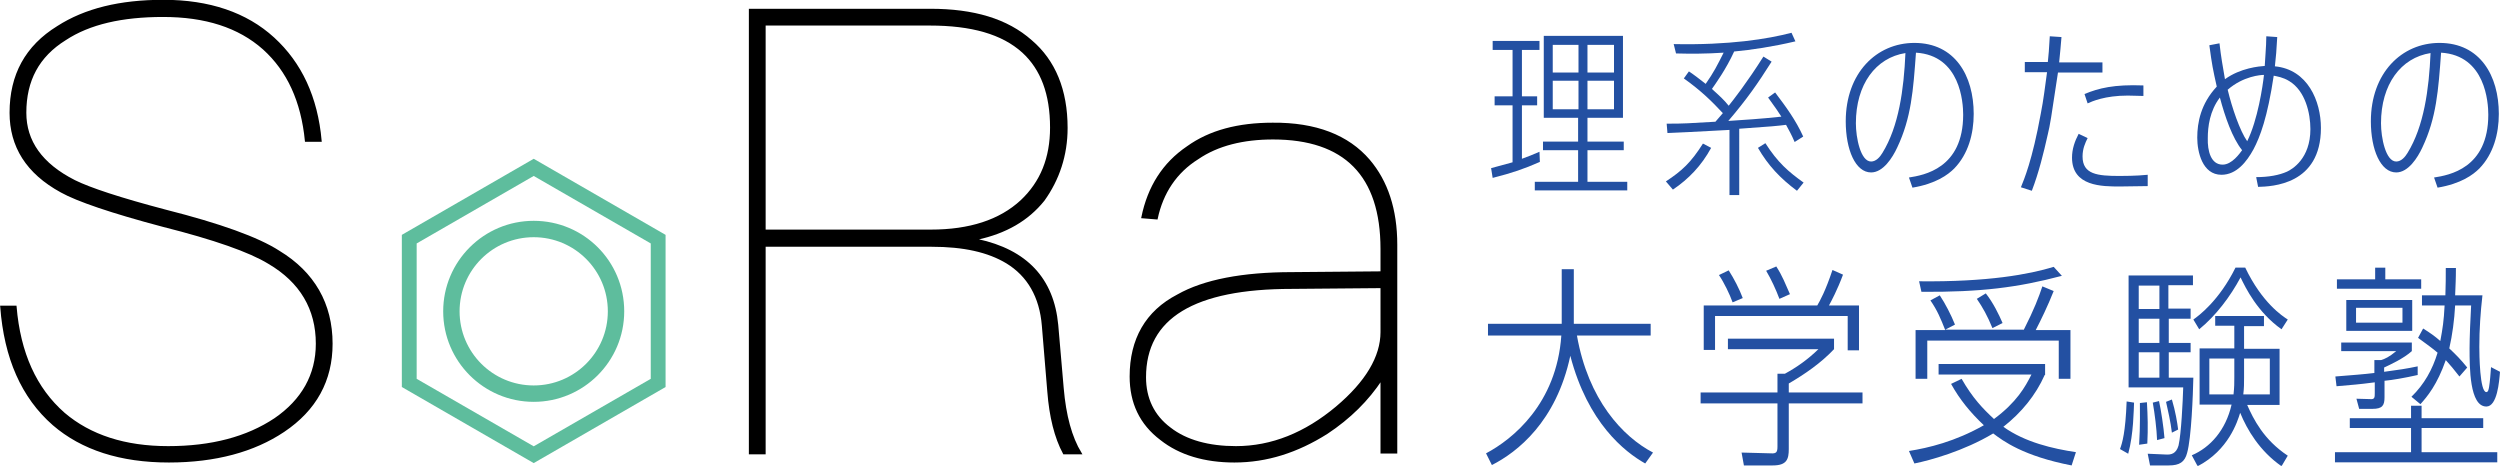
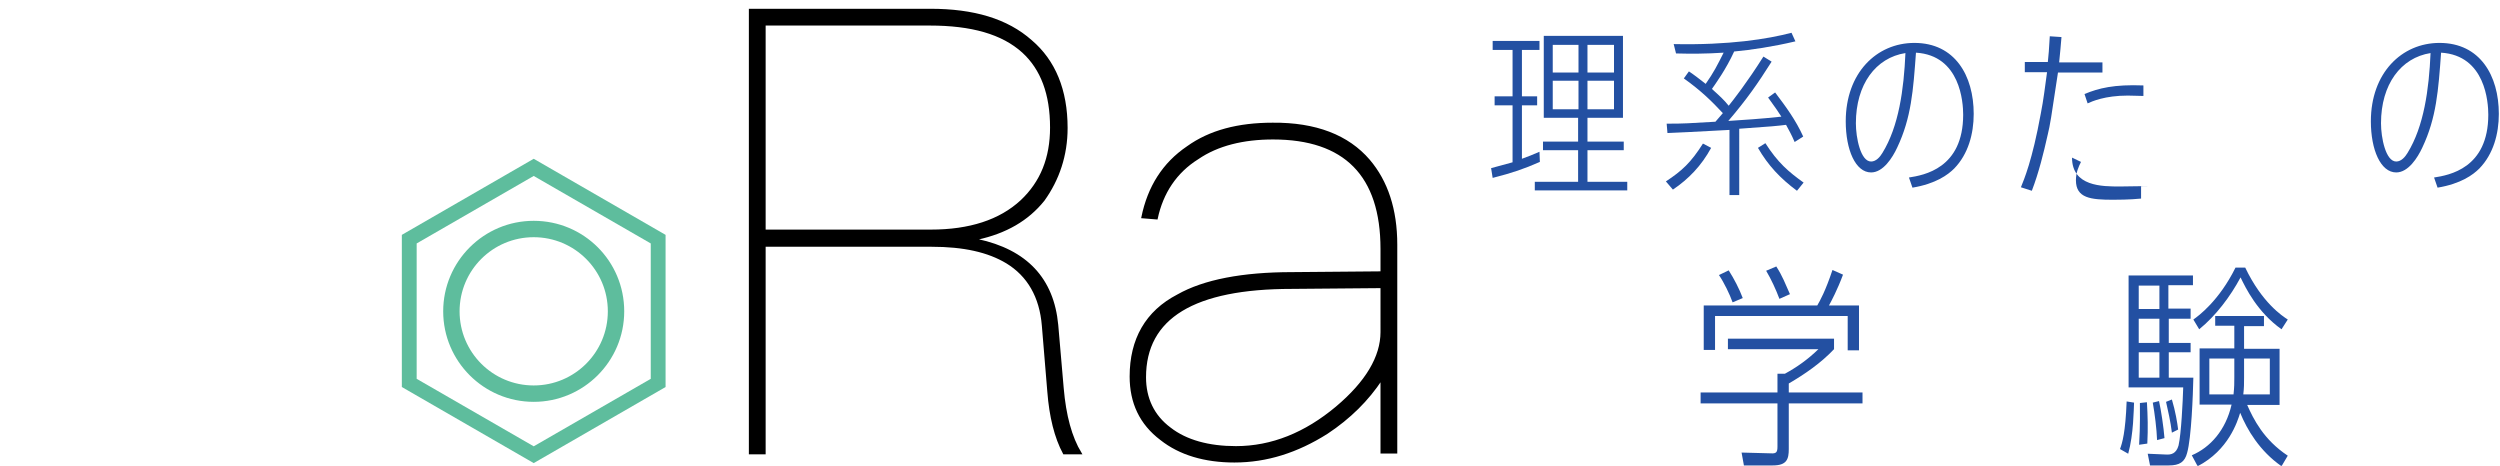
<svg xmlns="http://www.w3.org/2000/svg" version="1.1" id="レイヤー_1" x="0px" y="0px" viewBox="0 0 640.8 119.4" style="enable-background:new 0 0 640.8 119.4;" xml:space="preserve">
  <style type="text/css">
	.st0{fill:#2350A2;}
	.st1{stroke:#000000;stroke-width:0.5;stroke-miterlimit:10;}
	.st2{fill:#5EBD9D;}
</style>
  <g>
    <g>
-       <path class="st0" d="M421.7,118.8c-5.3-3-14.7-10.4-19.2-27.6c-3.6,16.9-13.6,24.7-20.1,28l-1.5-3c6.8-3.6,18.1-12.7,19.3-30.2    h-18.8v-3h18.9v-14h3.1v14h19.7v3h-18.9c2.9,16.5,11.7,25.9,19.5,30L421.7,118.8z" />
      <path class="st0" d="M442.9,89.5v-2.7h27.2v2.7c-3.4,3.6-7.5,6.4-11.6,8.8v2.3h18.9v2.8h-18.9v11.7c0,2.6-0.5,4.2-4.1,4.2h-7.4    l-0.6-3.3l7.5,0.2c1.4,0.1,1.7-0.3,1.7-1.7v-11.1h-19.7v-2.8h19.7v-4.8h1.9c3.1-1.7,5.8-3.6,8.6-6.3H442.9z M476.5,78.3v11.5h-2.9    V81h-34v8.7h-2.9V78.3h29.1c0.7-1.2,2.1-3.7,3.9-9.1l2.7,1.2c-1.4,3.8-3,6.8-3.6,7.9H476.5z M444.1,77.5c-0.7-2-2.2-5.1-3.5-7    l2.5-1.2c1.4,2.2,2.7,4.7,3.6,7.1L444.1,77.5z M456.1,76.6c-0.9-2.4-2.1-5-3.4-7.2l2.6-1.1c1.6,2.5,2.3,4.4,3.5,7.1L456.1,76.6z" />
-       <path class="st0" d="M524.1,96.1c-2.3,5.2-6,9.7-10.6,13.3c5.6,4,12.7,5.6,18.6,6.5l-1.1,3.4c-12.4-2.4-17.6-6.3-20.1-8.2    c-7.5,4.5-16.2,6.9-20.2,7.7l-1.4-3.2c5-0.8,11.8-2.4,19.2-6.6c-3.4-3.2-6.2-6.6-8.4-10.6l2.7-1.3c2.8,4.9,5.4,7.6,8.3,10.3    c5.8-4.3,8-8.2,9.6-11.4h-23.8v-2.7h27.3V96.1z M518.7,84.6c2.7-5.3,3.9-8.5,4.8-11.2l2.9,1.2c-1.5,3.8-3.3,7.5-4.6,10h8.9v12.5    h-3v-9.8H494v9.8h-3V84.6h7.6c-1.2-3-2-5-3.8-7.6l2.4-1.3c1.4,2.1,2.9,5,3.9,7.5l-2.5,1.3H518.7z M491.9,72.1    c17.7,0.2,28.3-1.8,34.5-3.7l2.1,2.3c-11.3,3-20.8,4.2-36,4.1L491.9,72.1z M510.7,84.1c-1.3-3.2-2.5-5.3-4-7.5l2.3-1.4    c1.9,2.4,3.4,5.5,4.3,7.6L510.7,84.1z" />
      <path class="st0" d="M543.4,115.1c0.6-1.6,1.4-4.3,1.7-12.2l1.9,0.3c-0.1,1.8-0.1,8-1.5,13.1L543.4,115.1z M561.5,79.2v2.5h-5.6    v6.2h5.6v2.4h-5.6v6.5h6.3c-0.1,4.4-0.5,15.4-1.6,19.3c-0.6,2.3-1.9,3.2-4.7,3.2h-4.8l-0.6-3l4.6,0.2c1.4,0.1,2.7-0.2,3.3-2.3    c0.7-3,1.1-11.5,1.2-14.9h-14V70.6h16.5v2.5h-6.3v6H561.5z M553.5,73.2h-5.3v6h5.3V73.2z M548.2,81.7v6.2h5.3v-6.2H548.2z     M548.2,90.3v6.5h5.3v-6.5H548.2z M548.3,114c0.3-4.9,0.2-9.1,0.2-10.7l1.8-0.2c0.2,3.5,0.3,6.6,0.1,10.6L548.3,114z M552.9,112.8    c-0.1-2.8-0.6-6.8-1.1-9.6l1.6-0.4c0.5,2.2,1.2,6.8,1.4,9.5L552.9,112.8z M556.7,110.9c-0.3-2.7-1.1-6.1-1.5-7.9l1.5-0.6    c0.9,3,1.4,6,1.6,7.7L556.7,110.9z M561.8,116.7c4.7-2,8.7-6.4,10.2-13h-8.2V89.3h8.9v-5.8h-4.9V81h12.5v2.6h-5.1v5.8h9.1v14.4    H576c1.6,3.6,4.2,8.9,10.4,13l-1.6,2.7c-5.6-3.9-8.8-9.3-10.6-13.7c-0.7,2.3-3,9.6-10.9,13.7L561.8,116.7z M575.5,68.6    c4.3,9,9.5,12.4,10.9,13.3l-1.6,2.5c-6.2-4.4-9.2-10.6-10.5-13.3c-2.6,4.9-6.4,9.9-10.6,13.3l-1.5-2.5c1.3-0.9,6.6-4.8,10.8-13.3    H575.5z M572.7,91.9h-6.4v9.2h6.2c0.2-1.9,0.2-3,0.2-4.3V91.9z M581.8,101.1v-9.2h-6.6v4.9c0,1.4,0,2.7-0.2,4.3H581.8z" />
-       <path class="st0" d="M618,104h2.7v3.2h15.8v2.5h-15.8v6.2h19.4v2.6h-41.6v-2.6H618v-6.2h-15.7v-2.5H618V104z M619.8,96.1    c-3.6,0.8-6.5,1.3-8.6,1.5v4.2c0,2.1-0.5,3-3.1,3h-3.4l-0.7-2.6l3.6,0.1c1.1,0.1,1.1-0.5,1.1-1.6V98c-4.6,0.6-5.4,0.6-9.8,1    l-0.3-2.5c3.8-0.3,7.7-0.6,10-0.9v-3.3h1.7c1-0.3,2.1-0.8,3.9-2.3h-14.1v-2.2h18.1V90c-2.1,1.9-5.6,3.5-7.1,4.2v1.1    c3.7-0.5,5.8-0.8,8.6-1.4V96.1z M620.6,71.6V74H599v-2.4h9.8v-3h2.6v3H620.6z M601.4,84.8v-7.9h16.9v7.9H601.4z M615.8,78.9h-11.9    v3.8h11.9V78.9z M630.4,96.5c-1.5-1.9-2.3-2.9-3.5-4.2c-2.2,6.3-4.7,9.3-6.5,11.3l-2.3-1.9c3.3-3.2,5.4-7,6.7-11.3    c-1.4-1.2-2.3-1.8-5-3.8l1.3-2.4c1.9,1.2,2.9,1.9,4.4,3.2c0.6-3.2,0.9-5.1,1.1-9.1h-5.8v-2.6h6c0.1-3,0.1-4.3,0.1-7h2.6    c0,3-0.1,4.2-0.2,7h7c-0.5,4.4-0.8,8.7-0.8,13.2c0,1.9,0.1,11.6,1.8,11.6c0.5,0,0.6-0.8,0.7-1.3c0.2-1.2,0.4-3.5,0.5-5.1l2.3,1.2    c-0.2,2.5-0.7,8.9-3.5,8.9c-4.3,0-4.3-10-4.3-14.9c0-2.6,0.2-7.7,0.4-11h-4.1c-0.2,3.7-0.7,7.5-1.5,11c1.7,1.6,2.9,2.8,4.6,4.9    L630.4,96.5z" />
    </g>
    <g>
      <path class="st0" d="M390.1,24.7h3.9V27h-3.9v13.7c1.7-0.6,2.6-1,4.5-1.8l0.1,2.6c-4.1,1.8-7,2.8-12.1,4.1l-0.4-2.5    c2.6-0.7,3.7-1,5.5-1.5V27h-4.6v-2.3h4.6V12.8h-5.1v-2.3h12v2.3h-4.5V24.7z M406.9,36.3h9.3v2.2h-9.3v8.1h10.2v2.2h-23.7v-2.2    h11.1v-8.1h-9v-2.2h9v-6.1h-8.8v-21H416v21h-9.1V36.3z M404.6,11.5H398v7.1h6.6V11.5z M398,20.8V28h6.6v-7.3H398z M413.7,18.6    v-7.1h-6.8v7.1H413.7z M406.9,28h6.8v-7.3h-6.8V28z" />
      <path class="st0" d="M427,46.5c4.1-2.7,6.4-4.8,9.5-9.7l2.1,1.1c-2.5,4.6-5.8,8-9.8,10.7L427,46.5z M454.1,15.8    c-3.6,5.7-6.4,9.7-11.1,15.2c4.4-0.3,8-0.5,13.6-1.1c-0.9-1.4-1.3-2-3.4-4.9l1.8-1.3c2.8,3.7,5.3,7.1,7.2,11.3l-2.2,1.4    c-0.9-2.1-1.4-2.9-2.2-4.4c-2.5,0.3-3.4,0.4-12,1V50h-2.5V33.3c-11.2,0.6-11.3,0.6-15.9,0.8l-0.2-2.4c4.8,0,5.4-0.1,12.5-0.5    l1.9-2.2c-2.7-2.9-5.5-5.7-10-8.9l1.3-1.8c1.5,1,2.5,1.8,4.3,3.2c2.1-3,3-4.8,4.6-8c-4.6,0.3-8.5,0.3-12.2,0.2l-0.6-2.4    c14.2,0.3,24.1-1.3,30.2-2.9l1,2.2c-5.9,1.4-11.4,2.2-15.7,2.6c-2.1,4.6-4.8,8.3-5.7,9.6c2.1,1.9,3,2.7,4.3,4.3    c1.2-1.5,4.6-5.8,8.9-12.6L454.1,15.8z M460.6,48.9c-4.3-3.2-7.4-6.5-10-11l1.9-1.2c3.2,5,5.9,7.3,9.8,10.1L460.6,48.9z" />
      <path class="st0" d="M489.3,45.5c3.8-0.6,13.9-2.3,13.9-16.1c0-3.1-0.7-15.2-12.1-15.9c-0.7,9.7-1.2,16.7-4.8,24.3    c-1.2,2.6-3.6,6.4-6.7,6.4c-4,0-6.5-5.8-6.5-13.1c0-12.4,7.9-20.1,17.6-20.1c10.4,0,15.2,8.4,15.2,18.2c0,5.1-1.4,10.3-5,14    c-1.6,1.6-4.7,3.9-10.7,4.9L489.3,45.5z M475.7,31.6c0,3.7,1.2,9.8,3.9,9.8c1.3,0,2.3-1.2,2.9-2.2c4.2-6.8,5.5-16.3,5.9-25.6    C480.8,14.8,475.7,21.6,475.7,31.6z" />
-       <path class="st0" d="M528.4,9.5c-0.2,2.4-0.3,3.6-0.6,6.5h11.1v2.6h-11.4c-1.8,12-2,13.3-2.6,15.8c-1.1,4.9-2.3,9.8-4.1,14.5    l-2.8-0.9c0.8-2,2.9-6.8,5.1-18.9c0.7-3.5,1.1-7,1.6-10.6H519v-2.6h5.9c0.2-1.9,0.3-3,0.5-6.6L528.4,9.5z M550.5,47.7    c-1.8,0-5.9,0.1-7.1,0.1c-4.6,0-12.3,0-12.3-7.4c0-2.2,0.7-4.2,1.7-6.1l2.3,1.1c-0.6,1.2-1.3,2.7-1.3,4.7c0,4.6,3.8,5,9.5,5    c0.7,0,4.3,0,7.2-0.3V47.7z M549.5,24.6c-1.2,0-2.6-0.1-4.1-0.1c-5.9,0-9.2,1.5-10.3,2l-0.8-2.4c3.6-1.5,7.6-2.5,15.1-2.2V24.6z" />
-       <path class="st0" d="M583.7,9.5c-0.2,3.5-0.3,4.9-0.6,7.5c8.4,0.8,11.8,8.9,11.8,15.8c0,14.6-12.6,15-16.1,15.1l-0.5-2.5    c3.2,0,5.9-0.5,7.9-1.4c1.3-0.6,6-3.3,6-10.9c0-4.1-1.3-9.8-5.4-12.3c-1.6-1-3.1-1.2-4-1.4c-1.6,10.7-3.5,15.7-5.2,18.9    c-1.7,3.1-4.3,6.5-8.2,6.5c-4.9,0-6.2-5.9-6.2-9.5c0-3.9,0.9-8.7,5-13.1c-1-4.5-1.2-5.4-1.9-10.6l2.6-0.5c0.4,3.6,0.8,5.6,1.4,9.2    c4-2.9,8.8-3.3,10.2-3.4c0-0.8,0.4-5,0.4-7.6L583.7,9.5z M569.7,42.2c2.4,0,4.4-2.9,5-3.7c-2.5-3.1-4.4-8.6-5.7-13.5    c-2.6,3.4-3.1,7.5-3.1,10.4C565.8,38.7,566.7,42.2,569.7,42.2z M571,23c1.1,4.6,3.1,10.5,5,13.2c2.7-5.4,4-14.2,4.3-17    C579.5,19.2,575,19.5,571,23z" />
+       <path class="st0" d="M528.4,9.5c-0.2,2.4-0.3,3.6-0.6,6.5h11.1v2.6h-11.4c-1.8,12-2,13.3-2.6,15.8c-1.1,4.9-2.3,9.8-4.1,14.5    l-2.8-0.9c0.8-2,2.9-6.8,5.1-18.9c0.7-3.5,1.1-7,1.6-10.6H519v-2.6h5.9c0.2-1.9,0.3-3,0.5-6.6L528.4,9.5z M550.5,47.7    c-1.8,0-5.9,0.1-7.1,0.1c-4.6,0-12.3,0-12.3-7.4l2.3,1.1c-0.6,1.2-1.3,2.7-1.3,4.7c0,4.6,3.8,5,9.5,5    c0.7,0,4.3,0,7.2-0.3V47.7z M549.5,24.6c-1.2,0-2.6-0.1-4.1-0.1c-5.9,0-9.2,1.5-10.3,2l-0.8-2.4c3.6-1.5,7.6-2.5,15.1-2.2V24.6z" />
      <path class="st0" d="M623.9,45.5c3.8-0.6,13.9-2.3,13.9-16.1c0-3.1-0.7-15.2-12.1-15.9c-0.7,9.7-1.2,16.7-4.8,24.3    c-1.2,2.6-3.6,6.4-6.7,6.4c-4,0-6.5-5.8-6.5-13.1c0-12.4,7.9-20.1,17.6-20.1c10.4,0,15.2,8.4,15.2,18.2c0,5.1-1.4,10.3-5,14    c-1.6,1.6-4.7,3.9-10.7,4.9L623.9,45.5z M610.3,31.6c0,3.7,1.2,9.8,3.9,9.8c1.3,0,2.3-1.2,2.9-2.2c4.2-6.8,5.5-16.3,5.9-25.6    C615.4,14.8,610.3,21.6,610.3,31.6z" />
    </g>
-     <path class="st1" d="M70.1,9.8c7,6.4,11.1,15.1,12.1,26.3h-3.8c-1-10.2-4.6-18-10.8-23.6c-6.4-5.7-15-8.4-25.8-8.4   c-10.5,0-18.9,1.9-25.1,6C9.8,14.4,6.5,20.6,6.5,28.9c0,7.3,4.1,13.2,12.6,17.5c3.8,1.9,11.6,4.5,23.4,7.6c13.8,3.5,23.6,7,29,10.5   c8.9,5.4,13.5,13.4,13.5,23.6c0,9.4-4.1,16.9-12.3,22.4c-7.6,5.1-17.5,7.8-29.4,7.8c-12.4,0-22.3-3.2-29.6-9.5   c-8-7-12.4-17-13.4-30.2h3.7c1,11.9,5.1,21,12.4,27.4c6.7,5.7,15.6,8.6,26.7,8.6s20.2-2.4,27.4-7.2c7-4.8,10.7-11.3,10.7-19.3   c0-8.9-4.1-15.9-12.3-20.7c-4.9-3-14-6.2-27.1-9.5c-13.2-3.5-22-6.5-26.1-8.8c-8.8-4.8-13-11.6-13-20.2c0-9.7,4-17,12.1-22   c7-4.5,15.9-6.7,27.1-6.7C53.6,0.2,63.1,3.4,70.1,9.8z" />
    <path class="st1" d="M238.5,2.5c11,0,19.6,2.5,25.8,8c6,5.1,9.1,12.6,9.1,22.3c0,7-2.1,13.2-5.9,18.5c-4.1,5.1-9.7,8.3-17,9.9v0.3   c12.6,2.7,19.4,10,20.5,21.8l1.4,16.2c0.6,7,2.1,12.6,4.6,16.7h-4.3c-2.2-4.1-3.5-9.4-4-15.8l-1.4-16.9c-0.6-7.5-3.8-12.9-9.2-16.2   c-4.8-2.9-11.1-4.3-19.3-4.3H196v53.2h-3.8V2.5H238.5z M196,59.1h42.6c9.9,0,17.7-2.5,23.2-7.6c5.1-4.8,7.6-11,7.6-18.8   c0-8.6-2.4-15-7.2-19.4c-5.3-4.8-13.2-7-23.9-7H196V59.1z" />
    <path class="st1" d="M350.9,41.1c4.6,5.4,7,12.6,7,21.6v53.3h-3.8V97.2c-3.5,5.3-8.1,9.9-14,13.8c-7.6,4.8-15.4,7.3-23.7,7.3   c-7.6,0-14-1.9-18.8-5.7c-5.3-4-7.8-9.4-7.8-16.1c0-9.5,4-16.6,12.1-20.8c6.7-3.8,16.6-5.7,29.3-5.7l22.9-0.2v-6   c0-18.9-9.4-28.3-27.8-28.3c-7.6,0-14.2,1.6-19.3,5.1c-5.6,3.5-9.1,8.8-10.5,15.4l-3.7-0.3c1.6-7.8,5.4-13.8,11.6-18   c5.7-4.1,13-6,21.8-6C337.2,31.6,345.5,34.8,350.9,41.1z M331.1,73.8c-25.1,0-37.6,7.6-37.6,22.9c0,5.4,2.1,9.9,6.4,13.1   c4.1,3.2,9.9,4.8,16.9,4.8c9.2,0,17.8-3.5,25.8-10.2c7.6-6.4,11.5-12.9,11.5-19.3V73.6L331.1,73.8z" />
    <g>
      <path class="st2" d="M136.8,103c-12.8,0-23.2-10.4-23.2-23.2c0-12.8,10.4-23.2,23.2-23.2S160,66.9,160,79.8    C160,92.6,149.6,103,136.8,103z M136.8,60.8c-10.5,0-19,8.5-19,19c0,10.5,8.5,19,19,19c10.5,0,19-8.5,19-19    C155.8,69.3,147.3,60.8,136.8,60.8z" />
      <path class="st2" d="M136.8,118.7l-33.8-19.5v-39l33.8-19.5l33.8,19.5v39L136.8,118.7z M106.8,97.1l30,17.3l30-17.3V62.4l-30-17.3    l-30,17.3V97.1z" />
    </g>
  </g>
</svg>